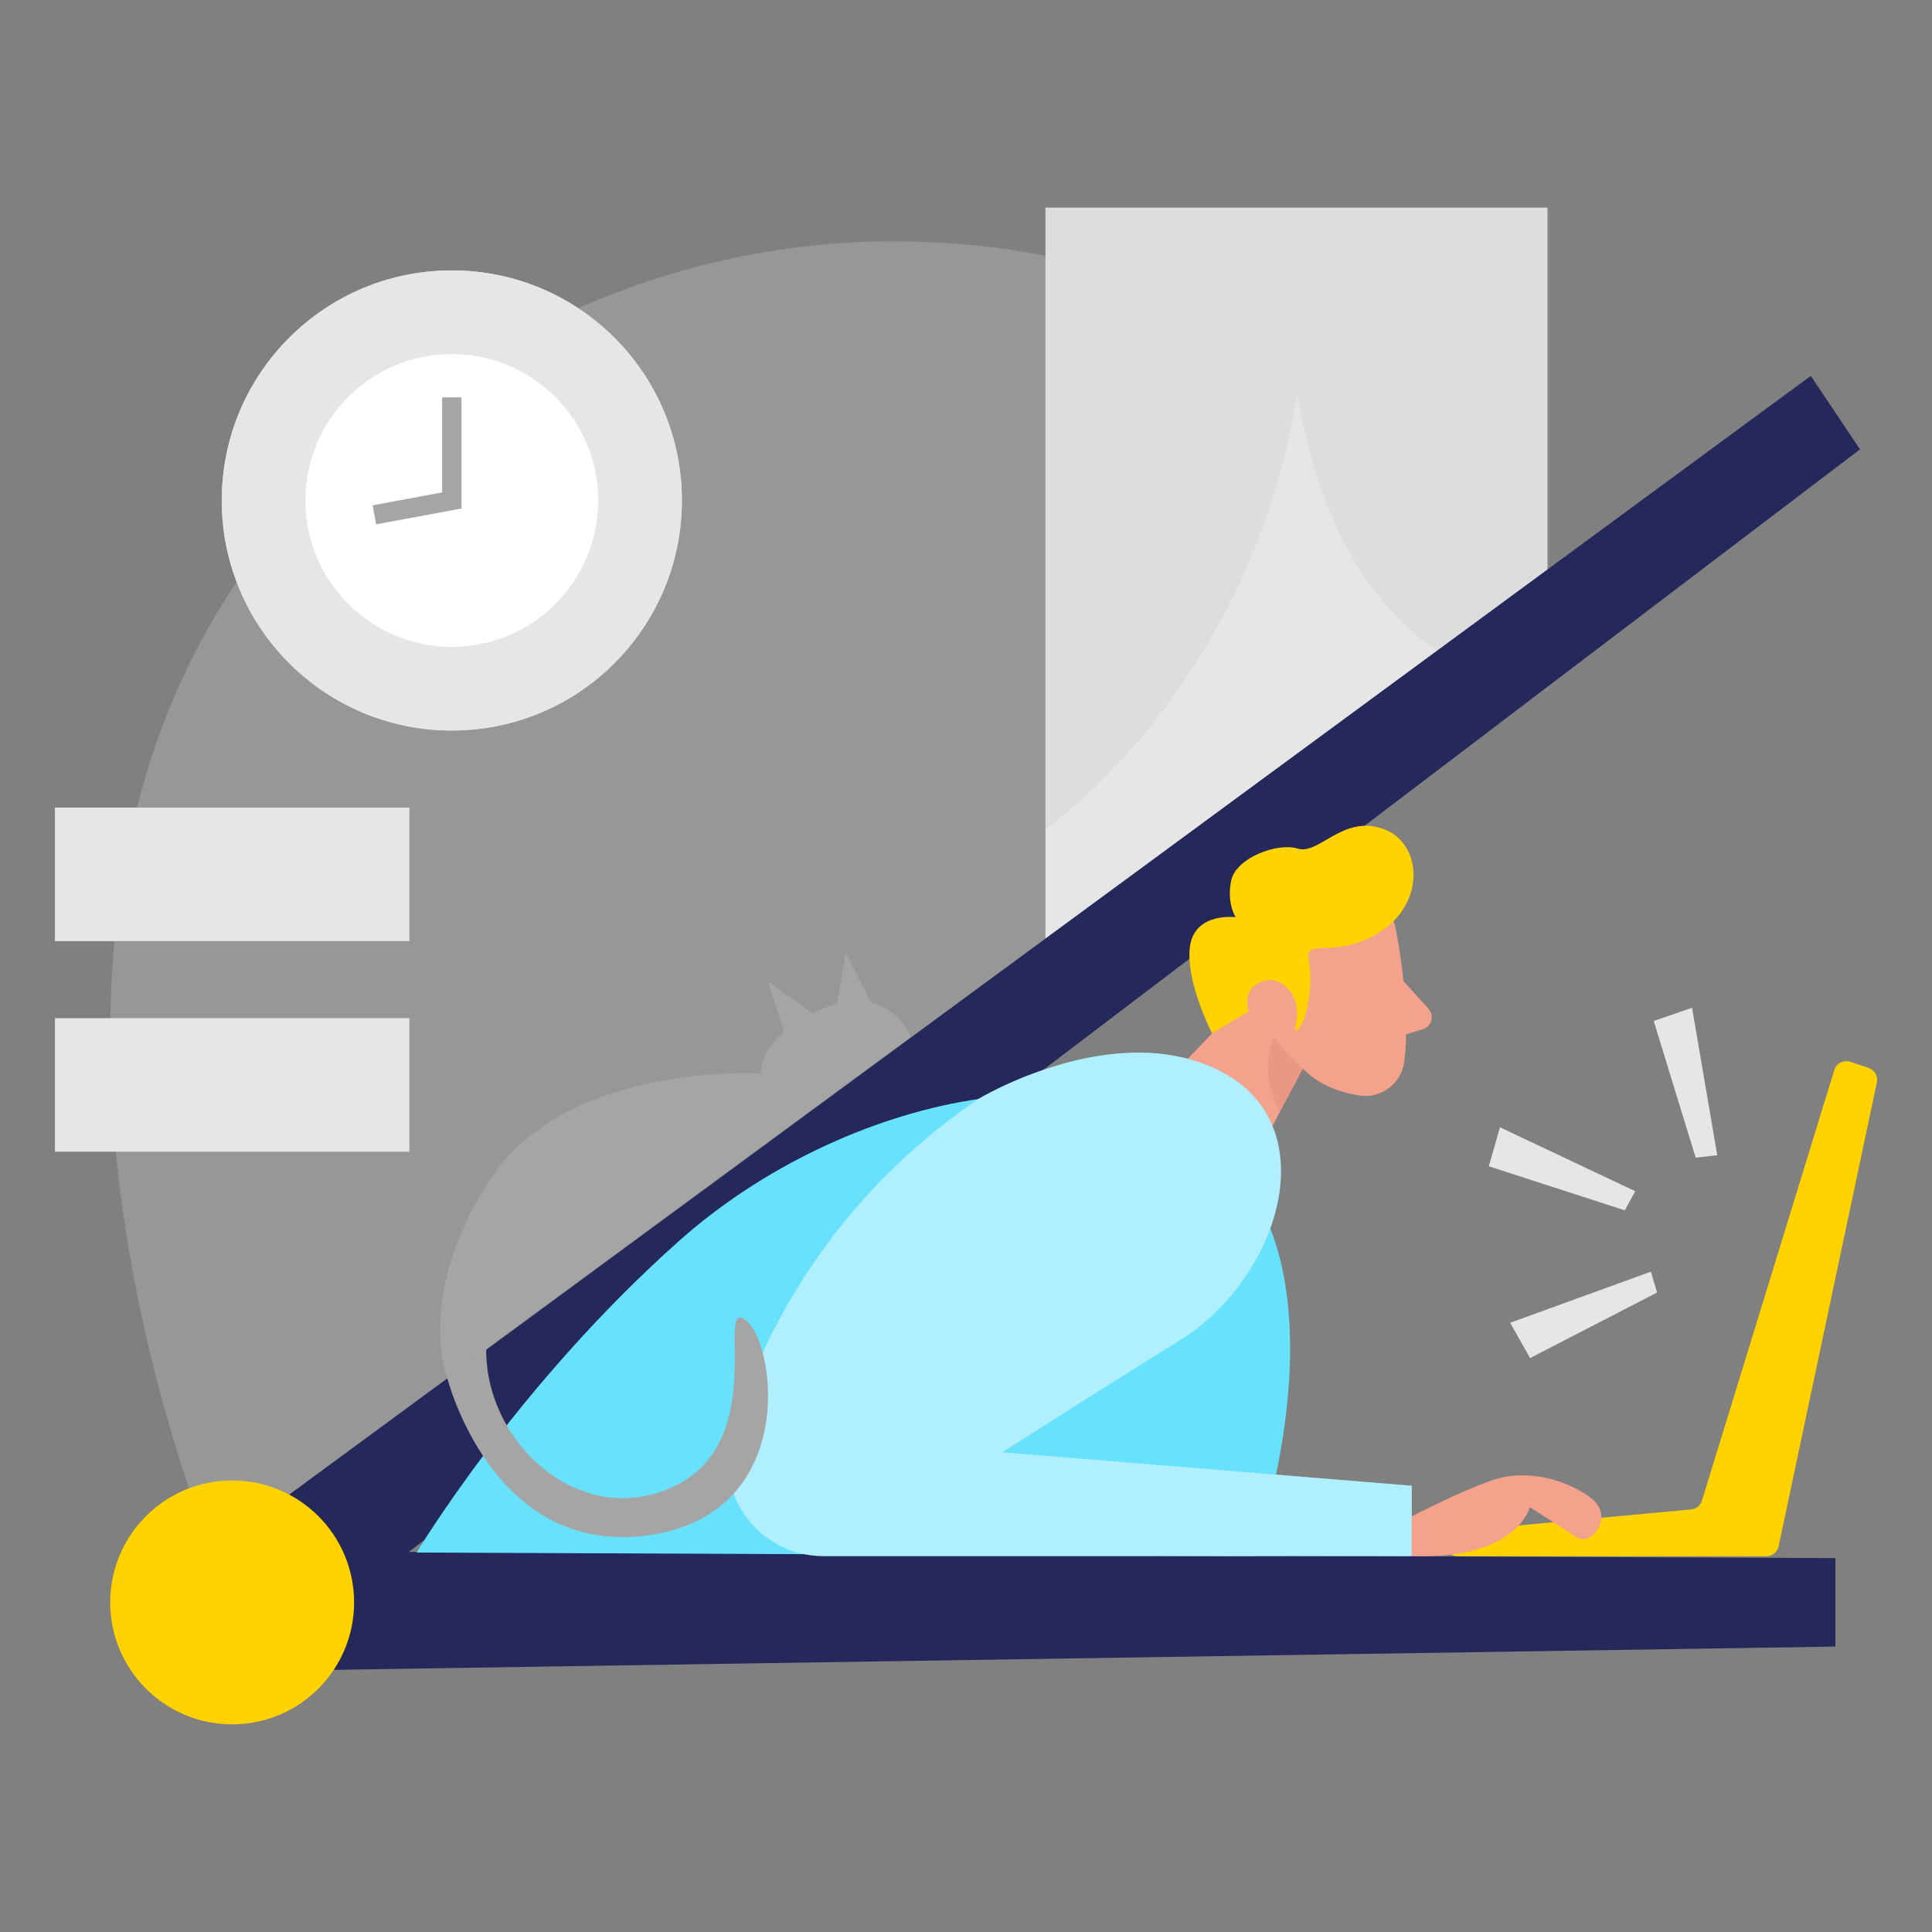
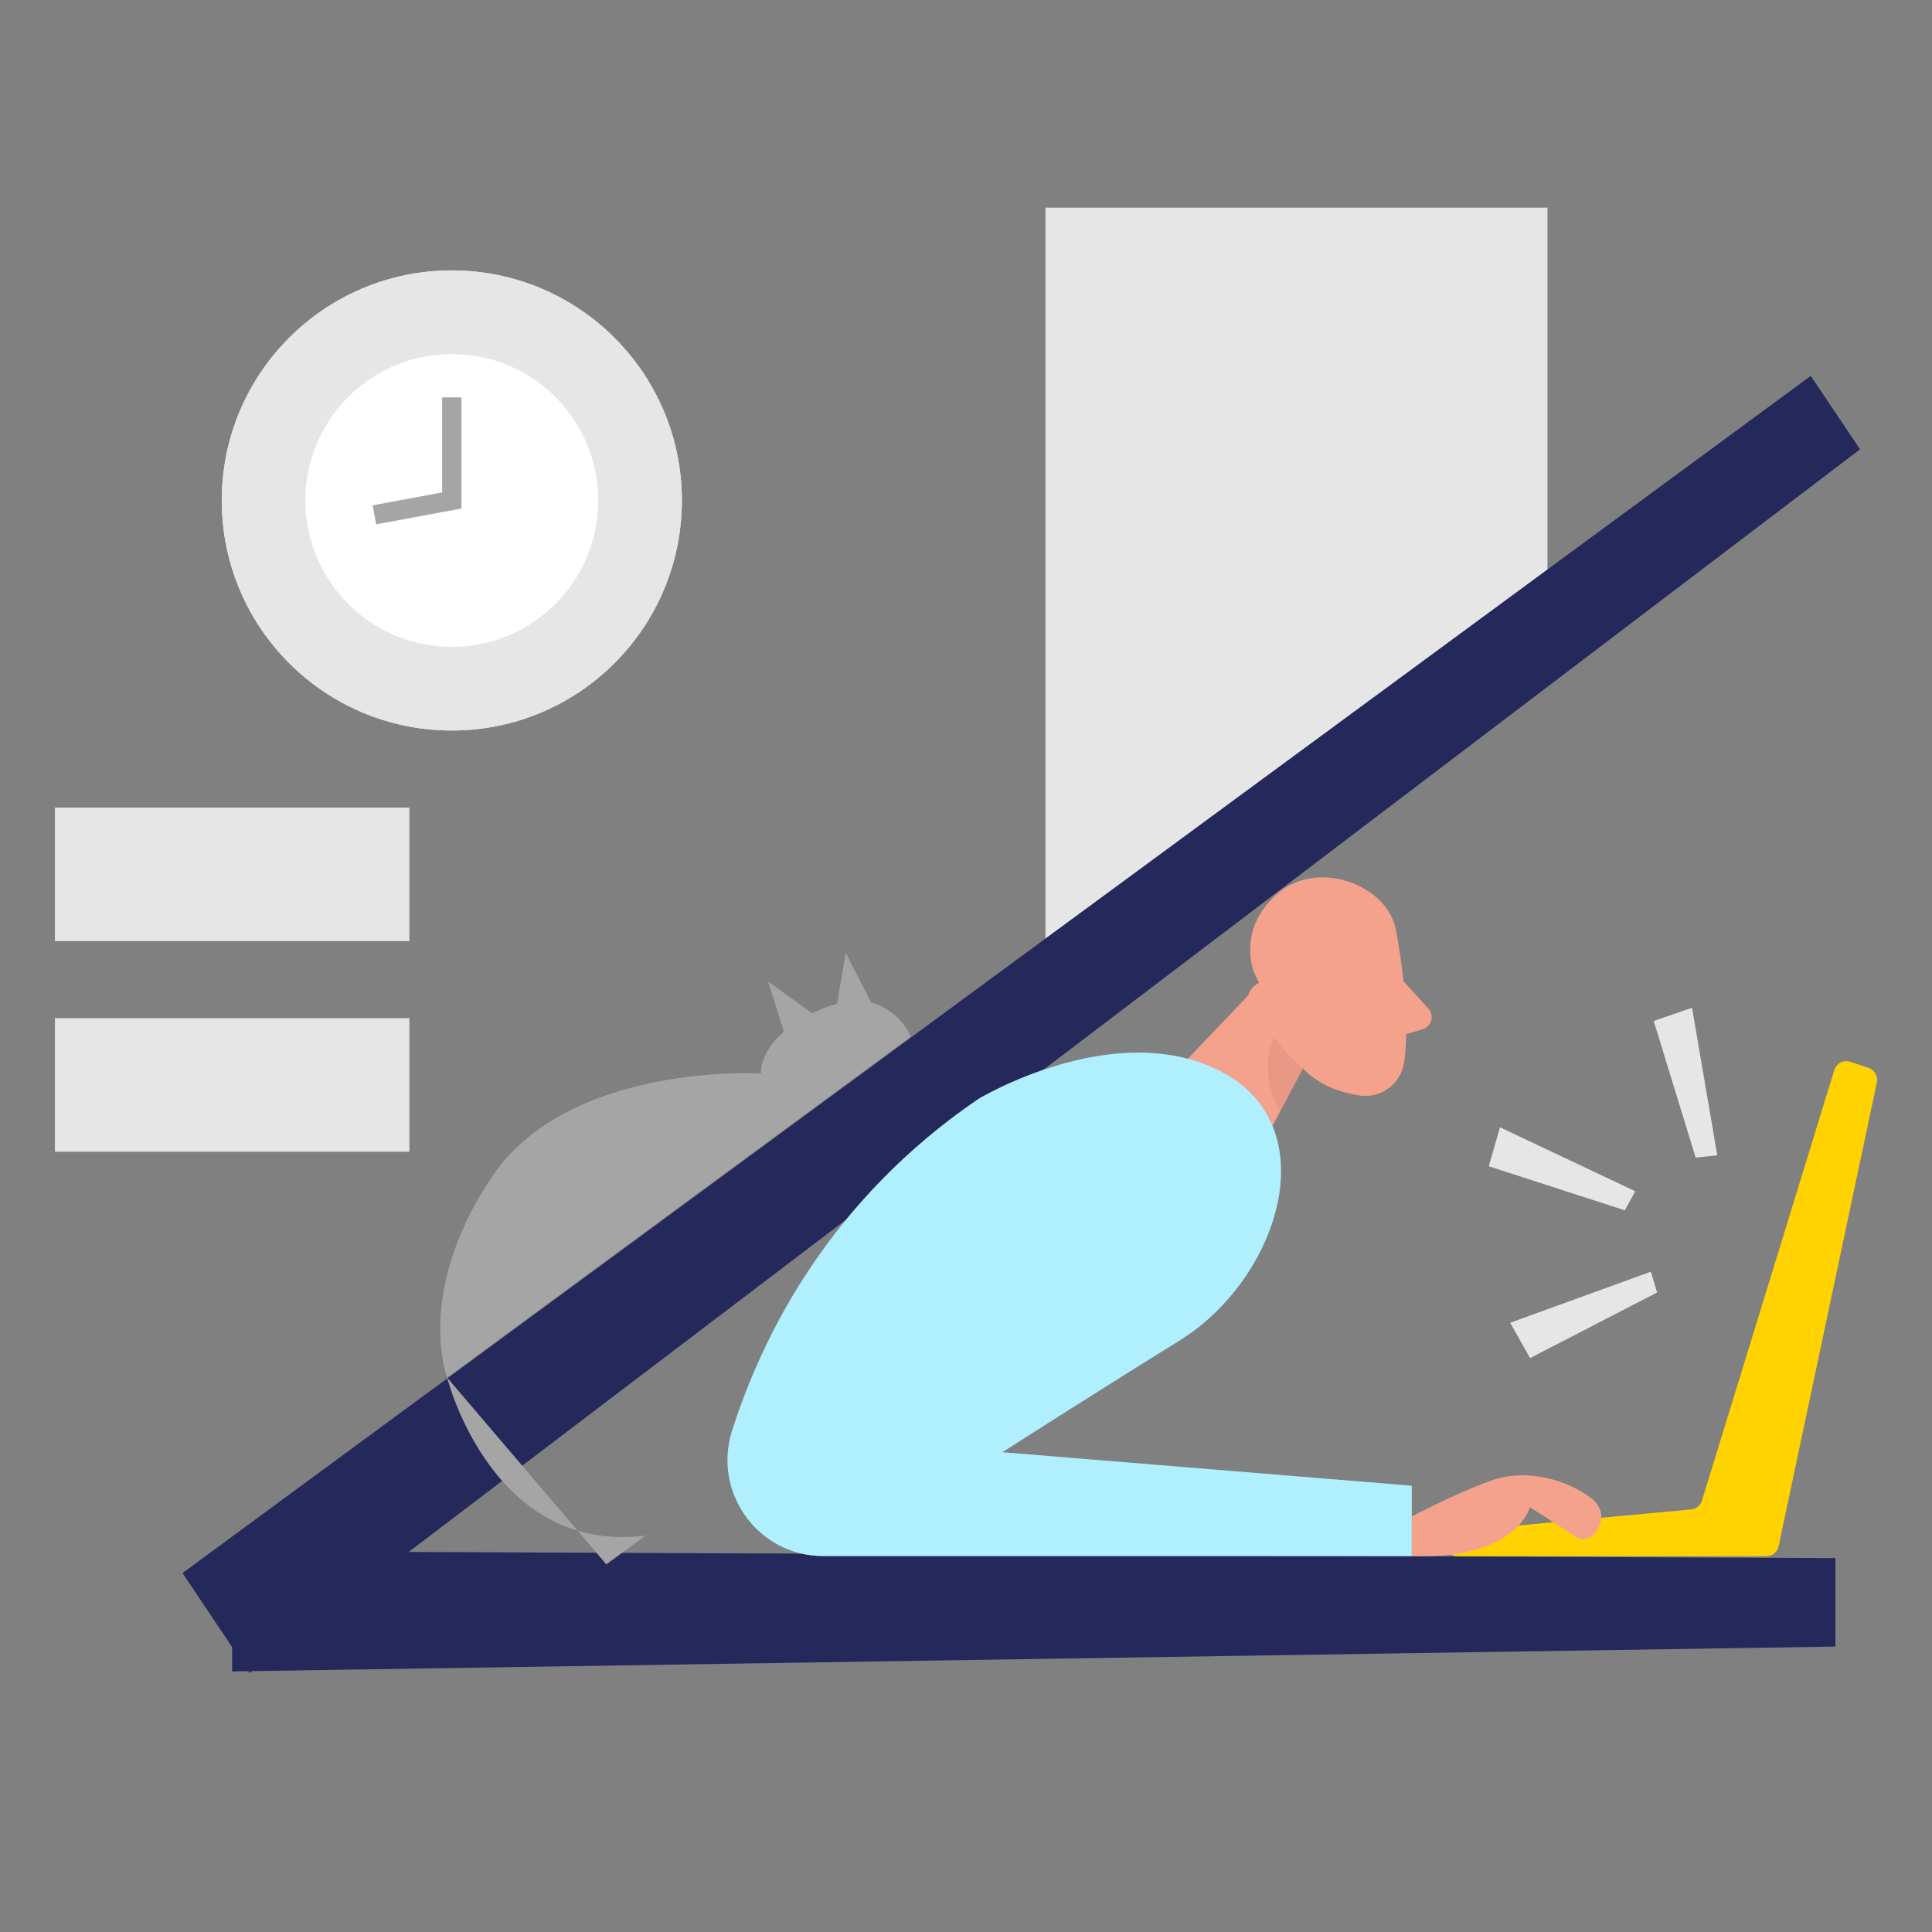
<svg xmlns="http://www.w3.org/2000/svg" transform="scale(1)" id="_0602_Deadline_3" viewBox="0 0 500 500" class="show_show__wrapper__graphic__5Waiy ">
  <rect x="0" y="0" width="500" height="500" fill="#808080" stroke="none" />
  <title>React</title>
  <defs>
    <style>.cls-1,.cls-2{fill:#fff;}.cls-3{fill:#f4a28c;}.cls-4,.cls-5{fill:#a5a5a5;}.cls-2{opacity:.48;}.cls-6{fill:none;opacity:.23;}.cls-7{fill:#e6e6e6;}.cls-8{fill:#ce8172;opacity:.31;}.cls-5{opacity:.14;}.cls-9{fill:#24285b;}.cls-10{fill:#ffd200;}.cls-11{fill:#68e1fd;}</style>
  </defs>
  <g id="bg">
    <g class="cls-6">
-       <path class="cls-7" d="m57.38,407.62S-28.9,213.47,96.89,112.15c125.8-101.32,268.02-26.34,303.58,36.18L57.38,407.62Z" />
-     </g>
+       </g>
    <g id="clock">
      <circle class="cls-7" cx="116.93" cy="129.52" r="59.54" />
      <circle class="cls-7" cx="116.93" cy="129.52" r="59.54" />
      <circle class="cls-1" cx="116.93" cy="129.52" r="37.89" />
      <polygon class="cls-4" points="97.35 135.7 96.44 130.78 114.43 127.44 114.43 102.84 119.43 102.84 119.43 131.6 97.35 135.7" />
    </g>
    <polygon class="cls-7" points="270.56 242.92 270.56 53.74 400.48 53.74 400.48 148.33 270.56 242.92" />
-     <path class="cls-5" d="m338.02,53.74h-67.45v160.78s52.58-35.59,65.21-112.49c12.63,76.9,65.21,76.88,65.21,76.88V53.74h-62.96Z" />
    <rect class="cls-7" x="14.21" y="209" width="91.74" height="34.56" />
    <rect class="cls-7" x="14.21" y="263.5" width="91.74" height="34.56" />
  </g>
  <g id="person">
    <polygon class="cls-9" points="60.08 401.45 475 403.24 475 426.13 60.08 432.56 60.08 401.45" />
    <polygon class="cls-9" points="47.24 407.1 468.63 97.28 481.37 116.29 64.55 432.95 47.24 407.1" />
-     <circle class="cls-10" cx="60.08" cy="414.7" r="31.56" />
    <g id="clap">
      <polygon class="cls-7" points="428.85 334.5 395.98 351.47 390.84 342.33 427.25 329.11 428.85 334.5" />
      <polygon class="cls-7" points="420.5 313.23 385.3 301.83 388.19 291.74 423.2 308.29 420.5 313.23" />
      <polygon class="cls-7" points="438.84 299.6 427.98 264.23 437.9 260.81 444.43 298.98 438.84 299.6" />
    </g>
    <path class="cls-10" d="m376.97,396.27l60.68-5.63c1.31-.12,2.42-1.02,2.81-2.28l34.26-111.44c.54-1.75,2.41-2.71,4.14-2.13l4.72,1.58c1.57.53,2.49,2.14,2.15,3.76l-25.43,120.05c-.32,1.5-1.65,2.58-3.18,2.58h-79.84c-2.56,0-4.12-2.82-2.75-4.98h0c.54-.86,1.45-1.41,2.45-1.51Z" />
    <path class="cls-3" d="m361.37,241.24s3.95,19.9,2.03,33.63c-.78,5.57-6.01,9.51-11.56,8.65-6.9-1.06-15.92-4.51-19.33-14.91l-7.96-16.95s-4.61-10.79,5.85-20.22c10.47-9.42,29.17-2.45,30.97,9.79Z" />
    <polygon class="cls-3" points="331.55 248.67 292.96 289.18 314.03 320.17 337.79 275.42 331.55 248.67" />
    <path class="cls-3" d="m363.21,253.91l6.47,7.15c1.6,1.77.82,4.59-1.46,5.29l-7.55,2.3,2.54-14.73Z" />
    <path class="cls-8" d="m337.19,276.55s-3.84-3.08-7.42-8.17c0,0-4.48,8.42,1.47,19.36l5.95-11.2Z" />
-     <path class="cls-11" d="m107.83,401.78s25.8-43.2,68.02-80.73c42.22-37.53,110.45-52.39,142.01-20.33,31.56,32.06,6.74,102,6.74,102l-216.77-.93Z" />
-     <path class="cls-10" d="m326.96,259.49s2.09,6.33,6.69,7.56c4.61,1.23,6.35-12.81,5.04-18.65-1.31-5.84,7.76.11,19.03-7.58,11.27-7.69,10.29-22.89.03-26.39s-16.46,6.85-21.85,5.19-16.07,2.43-17.28,8.3c-1.21,5.88,1.17,9.44,1.17,9.44,0,0-10.65-1.36-11.84,7.64-1.18,8.99,5.72,22.41,5.72,22.41l13.29-7.92Z" />
    <path class="cls-3" d="m335.59,263.33c.47-3.34-.87-6.78-3.7-8.62-1.76-1.14-3.99-1.63-6.54-.09-6.38,3.86-.11,16.66,9.57,13.56l.68-4.86Z" />
    <path class="cls-11" d="m253.18,284.42s35.26-21.31,62.76-7.14c27.5,14.17,15.21,53.58-10.7,69.66-25.91,16.08-45.84,28.9-45.84,28.9l105.97,8.67v18.2h-152.28c-16.86,0-28.74-16.42-23.61-32.49,8-25.07,25.51-59.76,63.7-85.8Z" />
    <path class="cls-2" d="m253.18,284.42s35.26-21.31,62.76-7.14c27.5,14.17,15.21,53.58-10.7,69.66-25.91,16.08-45.84,28.9-45.84,28.9l105.97,8.67v18.2h-152.28c-16.86,0-28.74-16.42-23.61-32.49,8-25.07,25.51-59.76,63.7-85.8Z" />
    <path class="cls-3" d="m365.37,392.45s11.29-5.98,20.6-9.3,19.93,0,25.91,4.65c5.98,4.65,0,12.7-3.99,10s-11.96-7.73-11.96-7.73c0,0-3.32,13.61-30.56,12.64v-10.27Z" />
    <path class="cls-4" d="m115.72,356.52s-8.47-21.89,11.46-51.79c19.93-29.9,69.76-26.92,69.76-26.92,0,0-1-9.65,15.94-16.78s22.87,7.23,22.87,7.23l-120.03,88.25Z" />
-     <path class="cls-4" d="m115.72,356.52s11.46,45.88,51.32,40.9c39.86-4.98,33.88-49.83,25.91-55.81-7.97-5.98,6.27,30.89-18.11,42.85-24.38,11.96-49.35-10.97-49-35.38l-10.12,7.44Z" />
+     <path class="cls-4" d="m115.72,356.52s11.46,45.88,51.32,40.9l-10.12,7.44Z" />
    <polygon class="cls-4" points="204.59 272.42 198.78 254.02 215.55 266.08 218.87 246.61 228.84 266.08 204.59 272.42" />
  </g>
</svg>